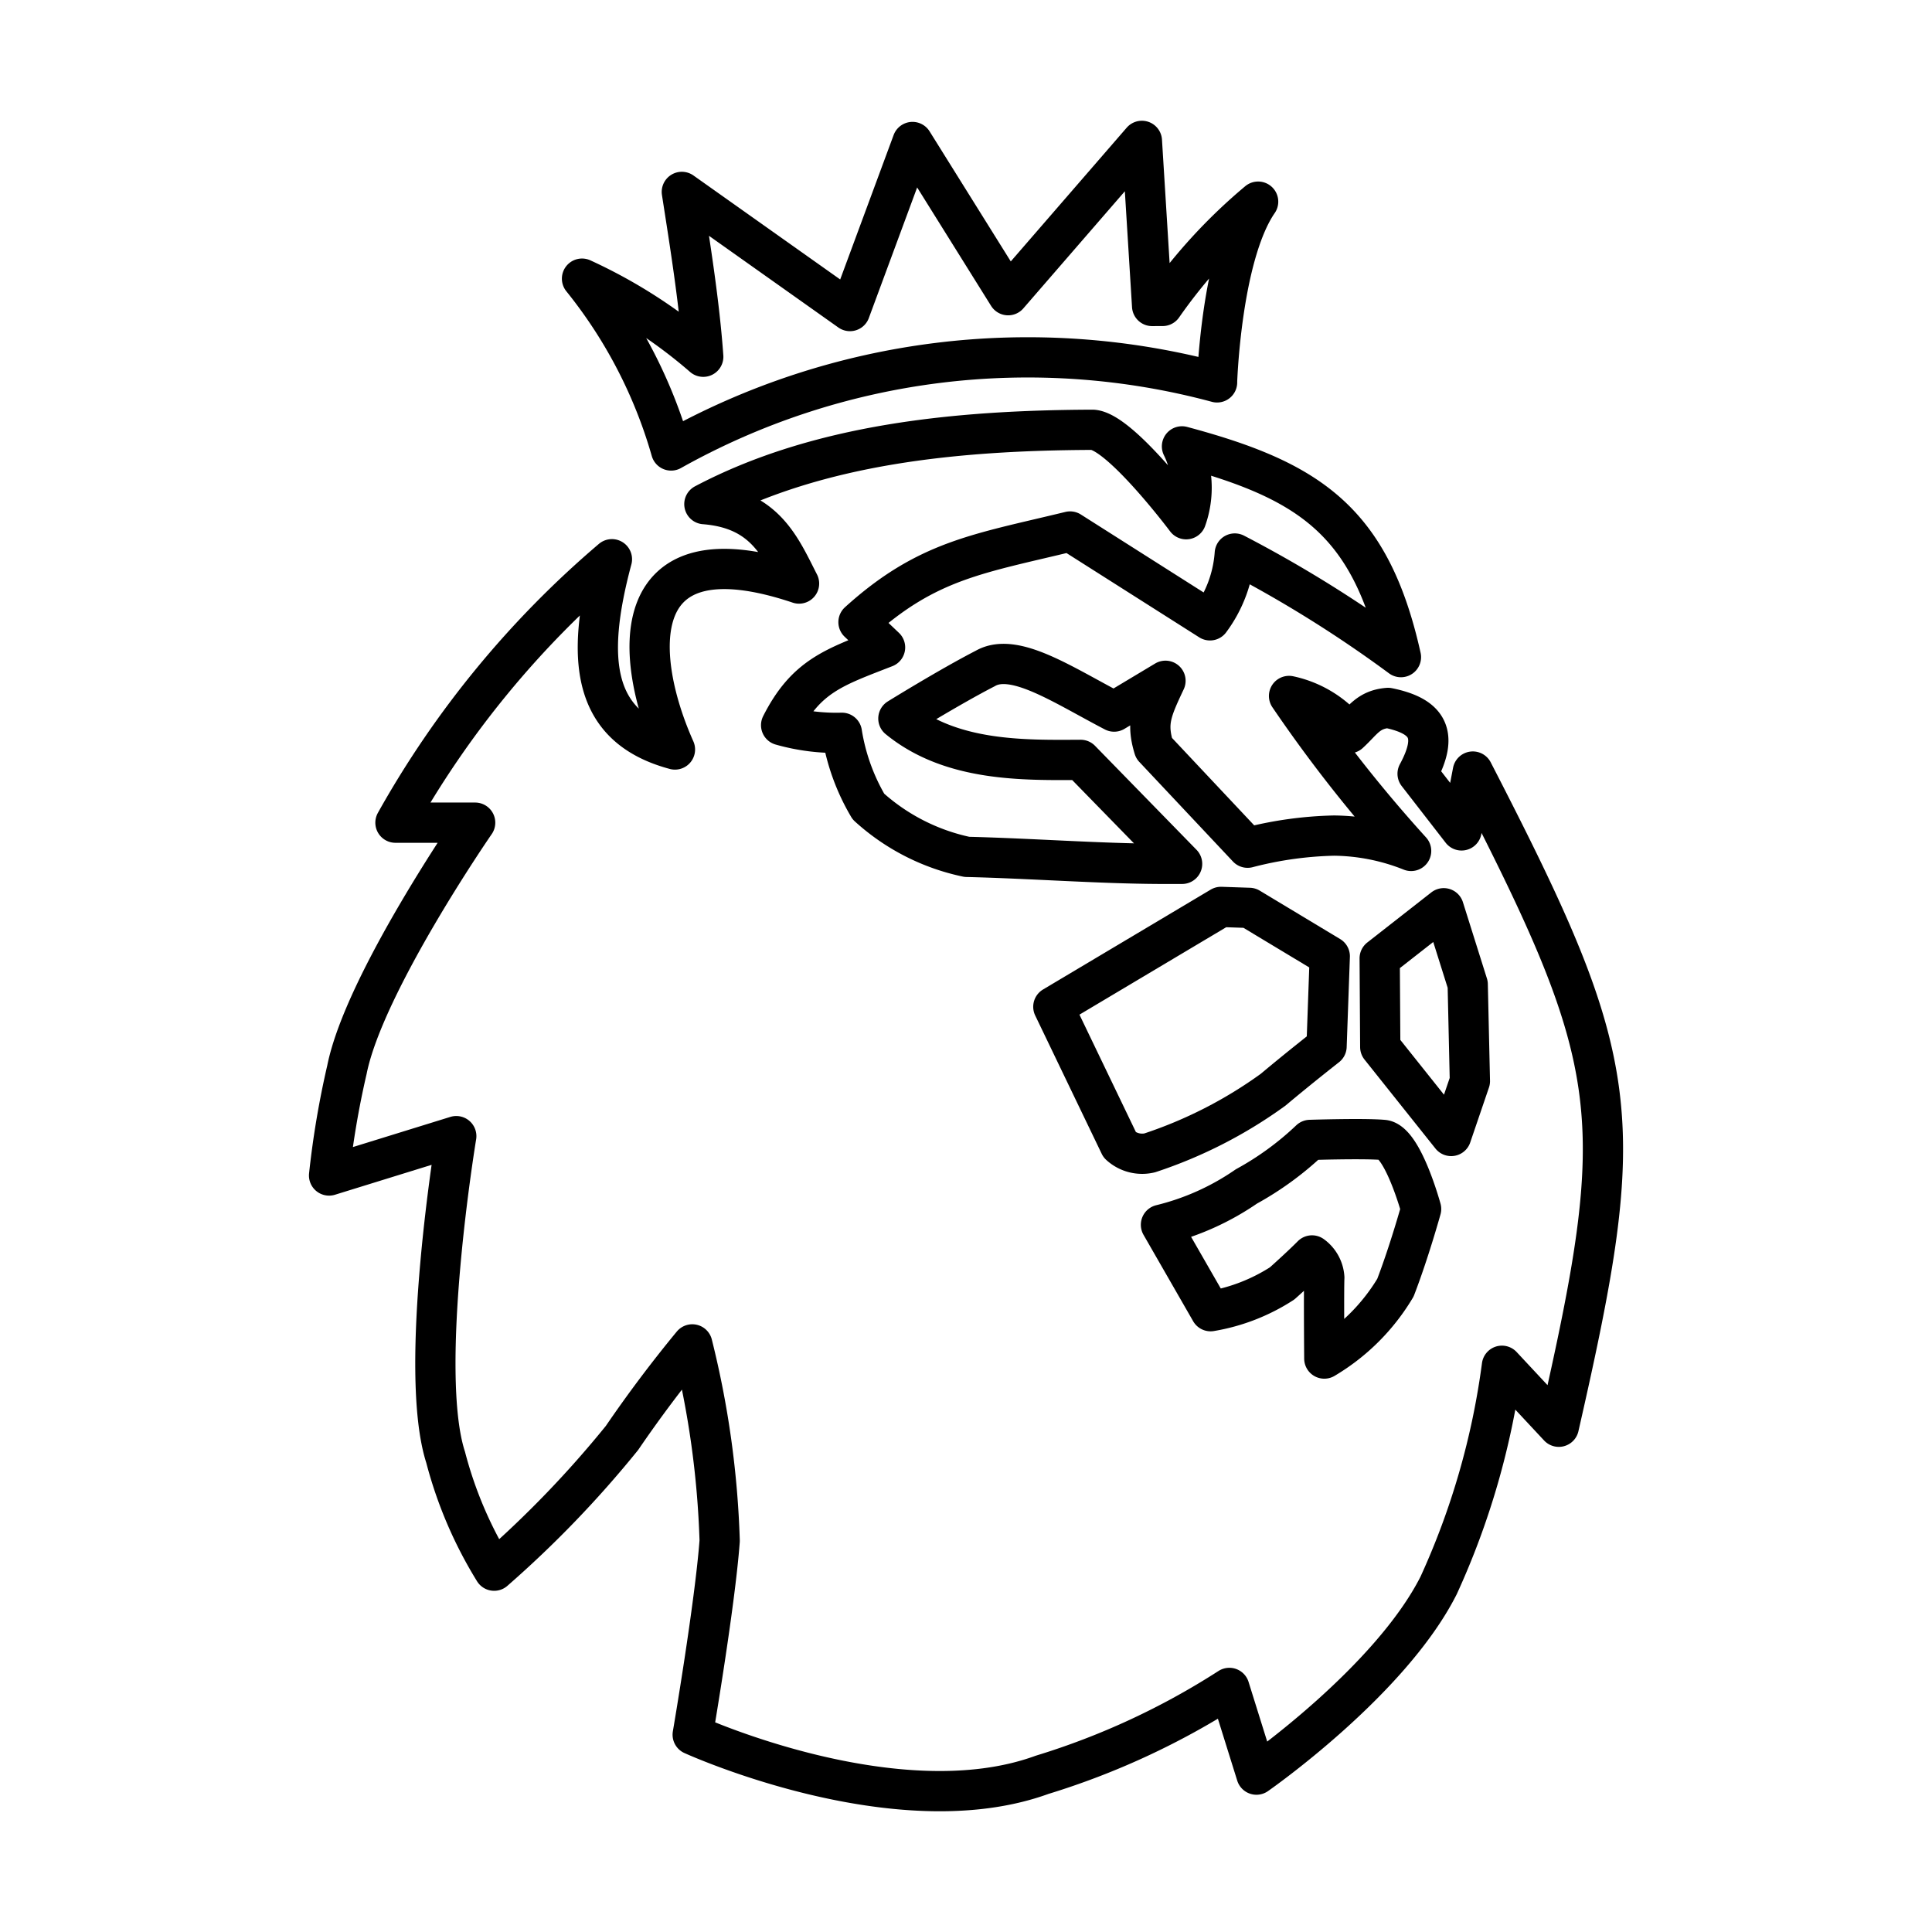
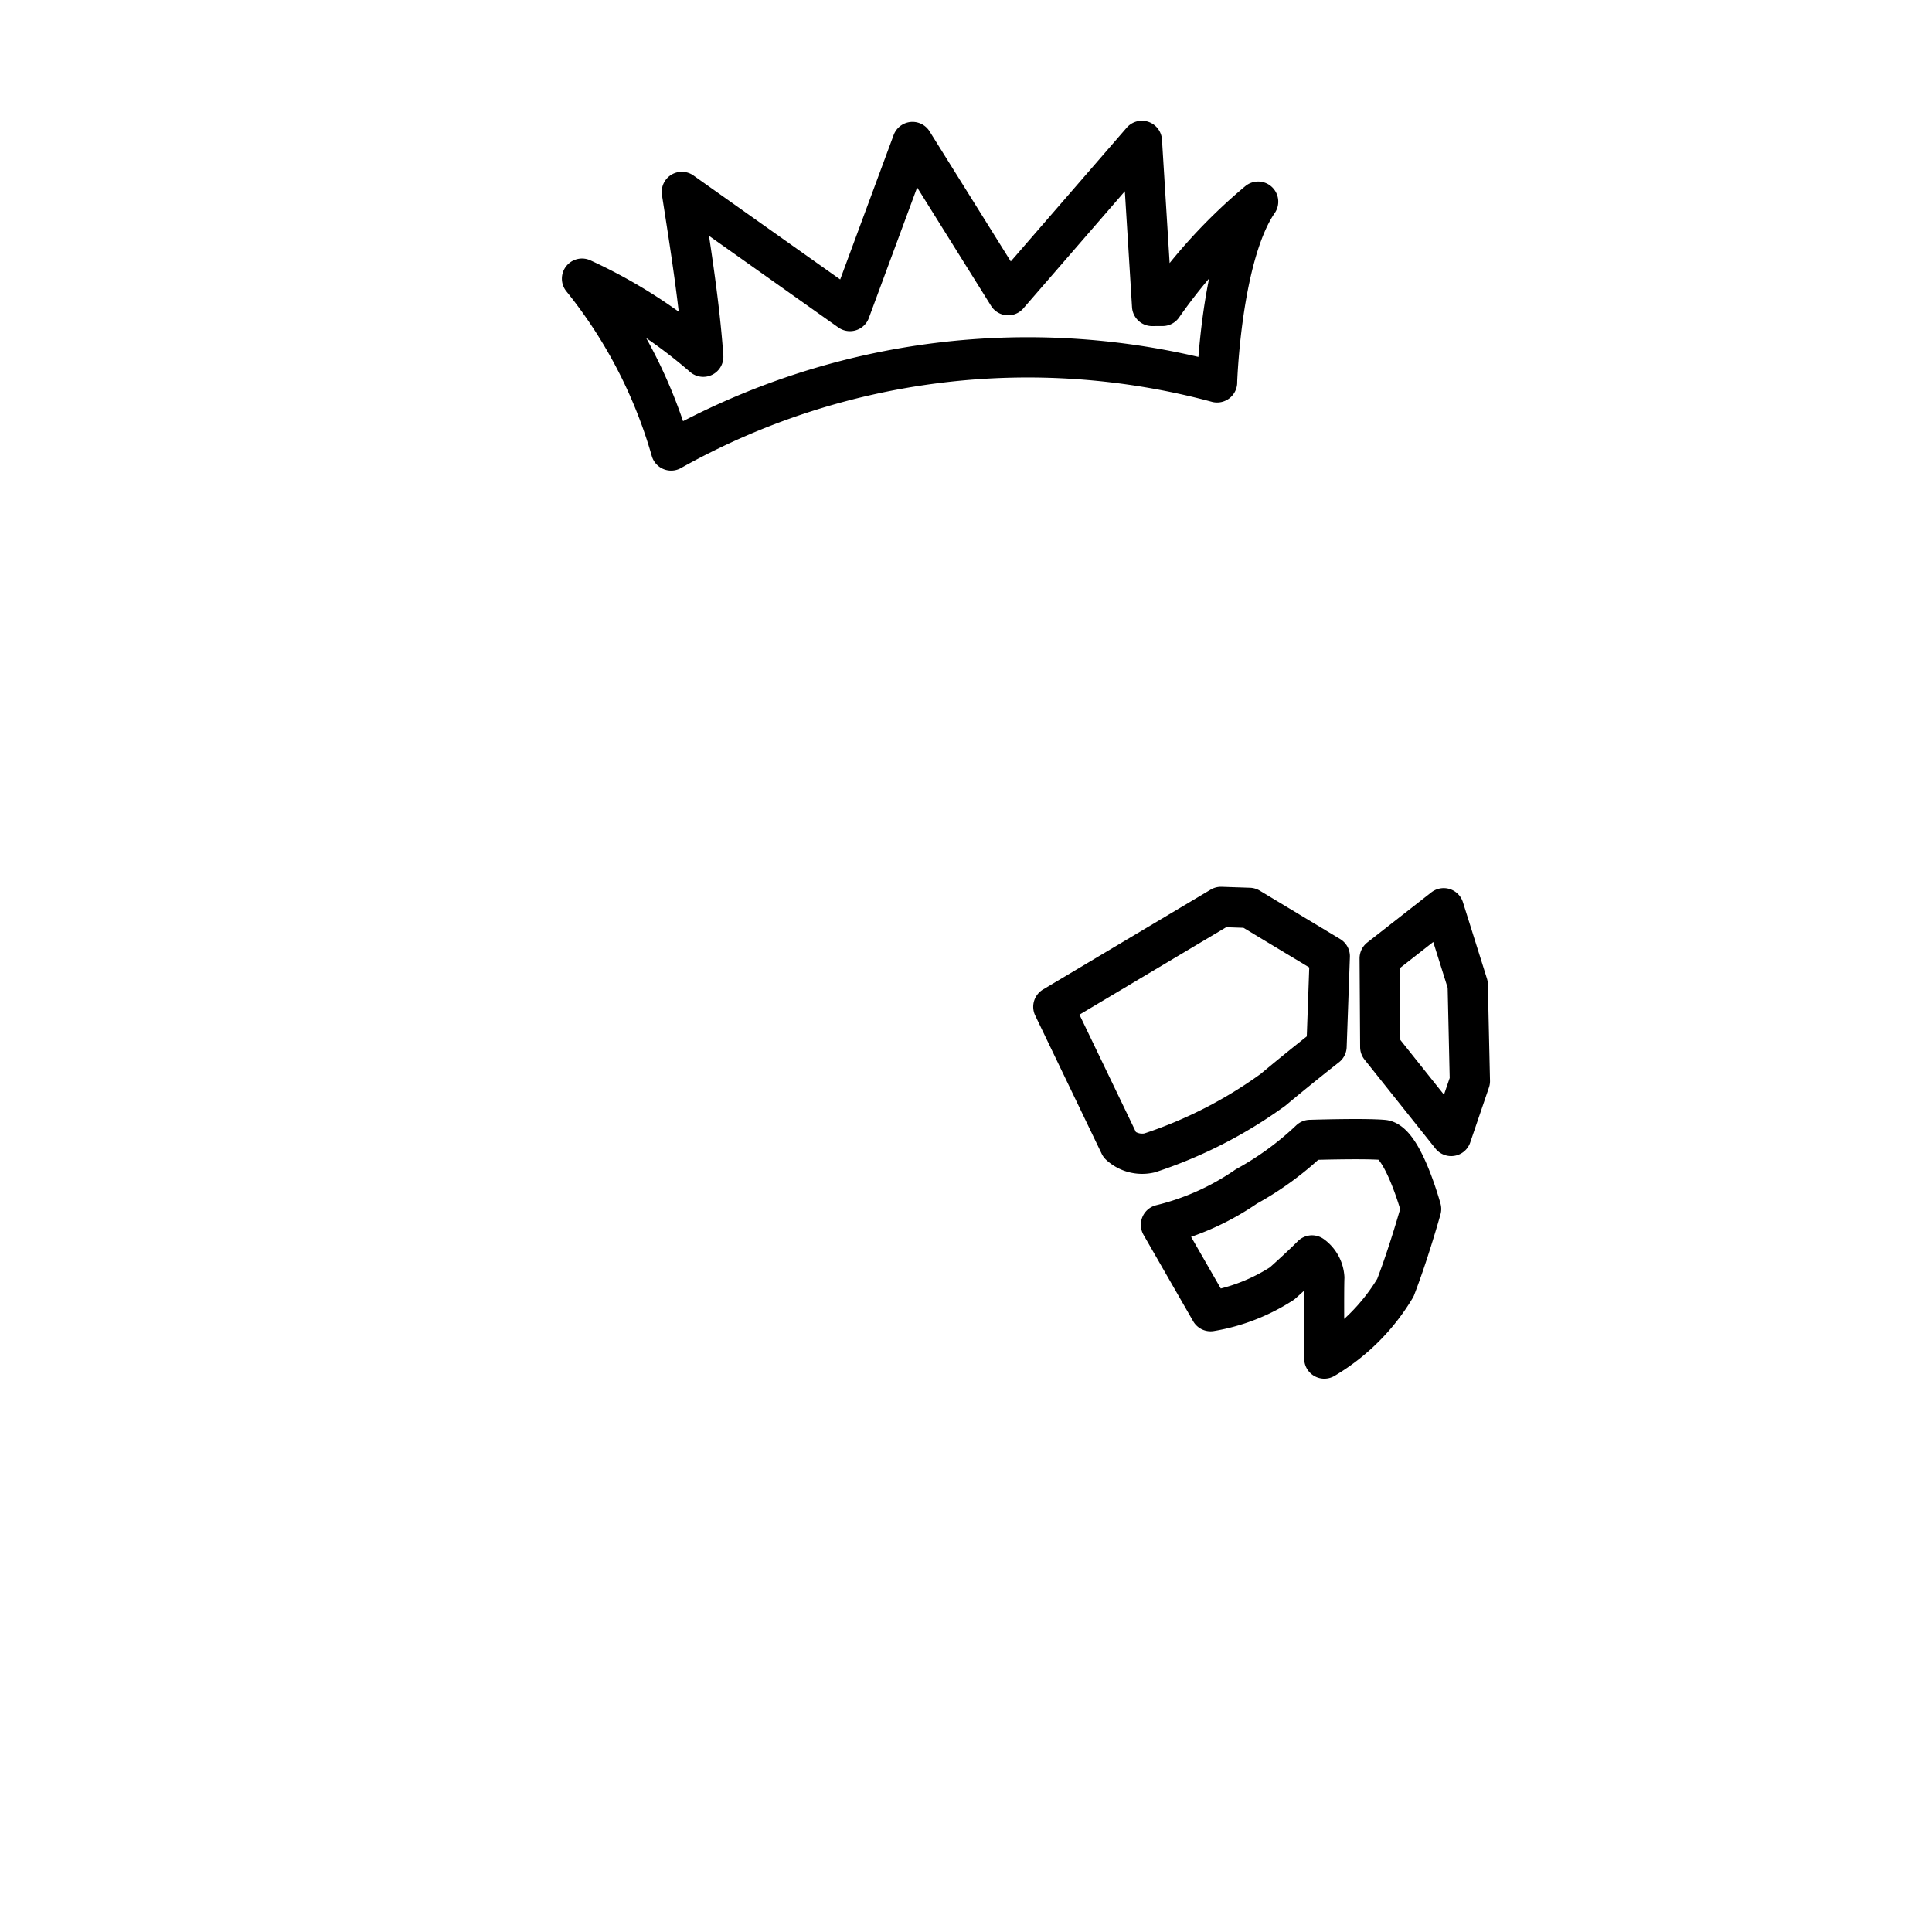
<svg xmlns="http://www.w3.org/2000/svg" width="800" height="800" viewBox="0 0 48 48">
  <path fill="none" stroke="currentColor" stroke-linecap="round" stroke-linejoin="round" d="M30.237 9.5s.098-3.149 1.021-4.49a13.3 13.3 0 0 0-2.374 2.591l-.26.001L28.37 3.5l-3.323 3.834l-2.376-3.806l-1.554 4.2l-4.177-2.96c.21 1.347.438 2.77.532 4.095a12.6 12.6 0 0 0-3.012-1.94a12.1 12.1 0 0 1 2.214 4.269A18.12 18.12 0 0 1 30.238 9.5ZM26.17 25.013l1.652 3.436a.82.82 0 0 0 .741.194a11.2 11.2 0 0 0 3.067-1.569c.653-.548 1.328-1.076 1.328-1.076l.08-2.239l-1.998-1.203l-.705-.024Zm8.108-1.203l1.591-1.245l.596 1.894l.054 2.4l-.465 1.364l-1.762-2.21Zm-5.434 6.62l1.233 2.146a4.7 4.7 0 0 0 1.777-.69c.515-.46.743-.695.743-.695a.74.74 0 0 1 .305.552c-.014.327 0 2.01 0 2.01a5.06 5.06 0 0 0 1.767-1.761c.343-.89.638-1.955.638-1.955s-.456-1.673-.94-1.716s-1.818 0-1.818 0a7.6 7.6 0 0 1-1.583 1.156a6.4 6.4 0 0 1-2.122.952Z" />
-   <path fill="none" stroke="currentColor" stroke-linecap="round" stroke-linejoin="round" d="M38.728 35.447c1.771-7.77 1.625-8.98-2.136-16.278l-.28 1.462l-1.092-1.408c.527-.974.268-1.43-.735-1.635c-.495.04-.626.317-.966.628a2.6 2.6 0 0 0-1.493-.925a35 35 0 0 0 3.033 3.85a5.3 5.3 0 0 0-1.914-.381a9.3 9.3 0 0 0-2.149.301l-2.326-2.474c-.193-.63-.065-.929.286-1.673l-1.276.765c-1.288-.671-2.483-1.486-3.203-1.07c-.888.457-2.157 1.243-2.157 1.243c1.31 1.072 3.102 1.035 4.528 1.027l2.521 2.583h-.574c-1.488-.007-3.215-.136-4.772-.173a5.24 5.24 0 0 1-2.447-1.25a5.2 5.2 0 0 1-.66-1.833a5 5 0 0 1-1.509-.189c.62-1.224 1.317-1.438 2.582-1.932l-.66-.628c1.703-1.543 2.975-1.698 5.257-2.252l3.476 2.207a3.15 3.15 0 0 0 .616-1.66a31 31 0 0 1 4.128 2.574c-.757-3.398-2.288-4.392-5.44-5.236a2.33 2.33 0 0 1 .104 1.81s-1.641-2.189-2.326-2.222c-3.39.013-6.808.351-9.644 1.847c1.515.119 1.893 1.076 2.352 1.973c-4.354-1.46-4.115 1.816-3.083 4.123c-2.056-.551-2.237-2.222-1.566-4.727a23.9 23.9 0 0 0-5.378 6.545h1.98S9.05 24.424 8.62 26.575a22 22 0 0 0-.444 2.63l3.16-.978s-.964 5.806-.264 7.98a10.3 10.3 0 0 0 1.205 2.816a26.5 26.5 0 0 0 3.176-3.297a32 32 0 0 1 1.747-2.325a23 23 0 0 1 .68 4.878c-.117 1.59-.67 4.819-.67 4.819s5.07 2.314 8.68.997a18.7 18.7 0 0 0 4.653-2.159l.673 2.154s3.319-2.308 4.527-4.702a19.1 19.1 0 0 0 1.572-5.456Z" />
</svg>